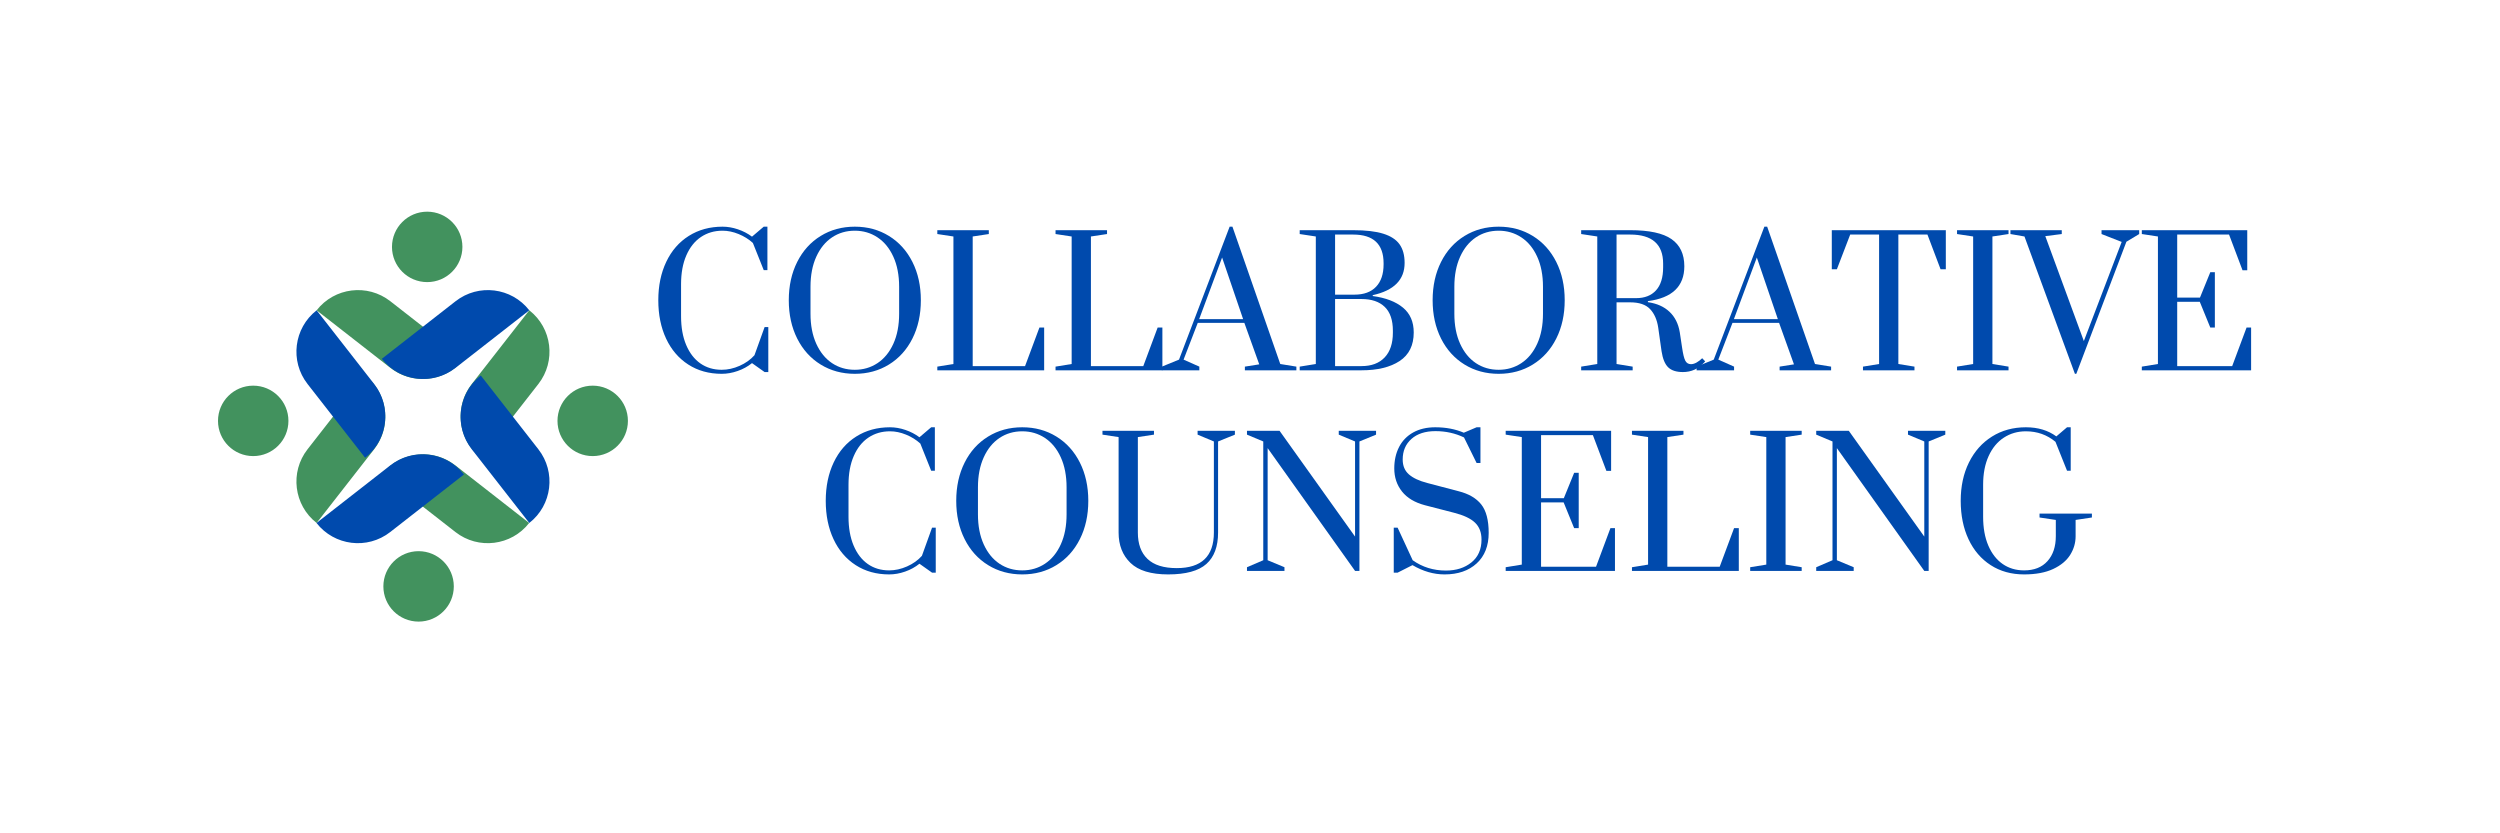
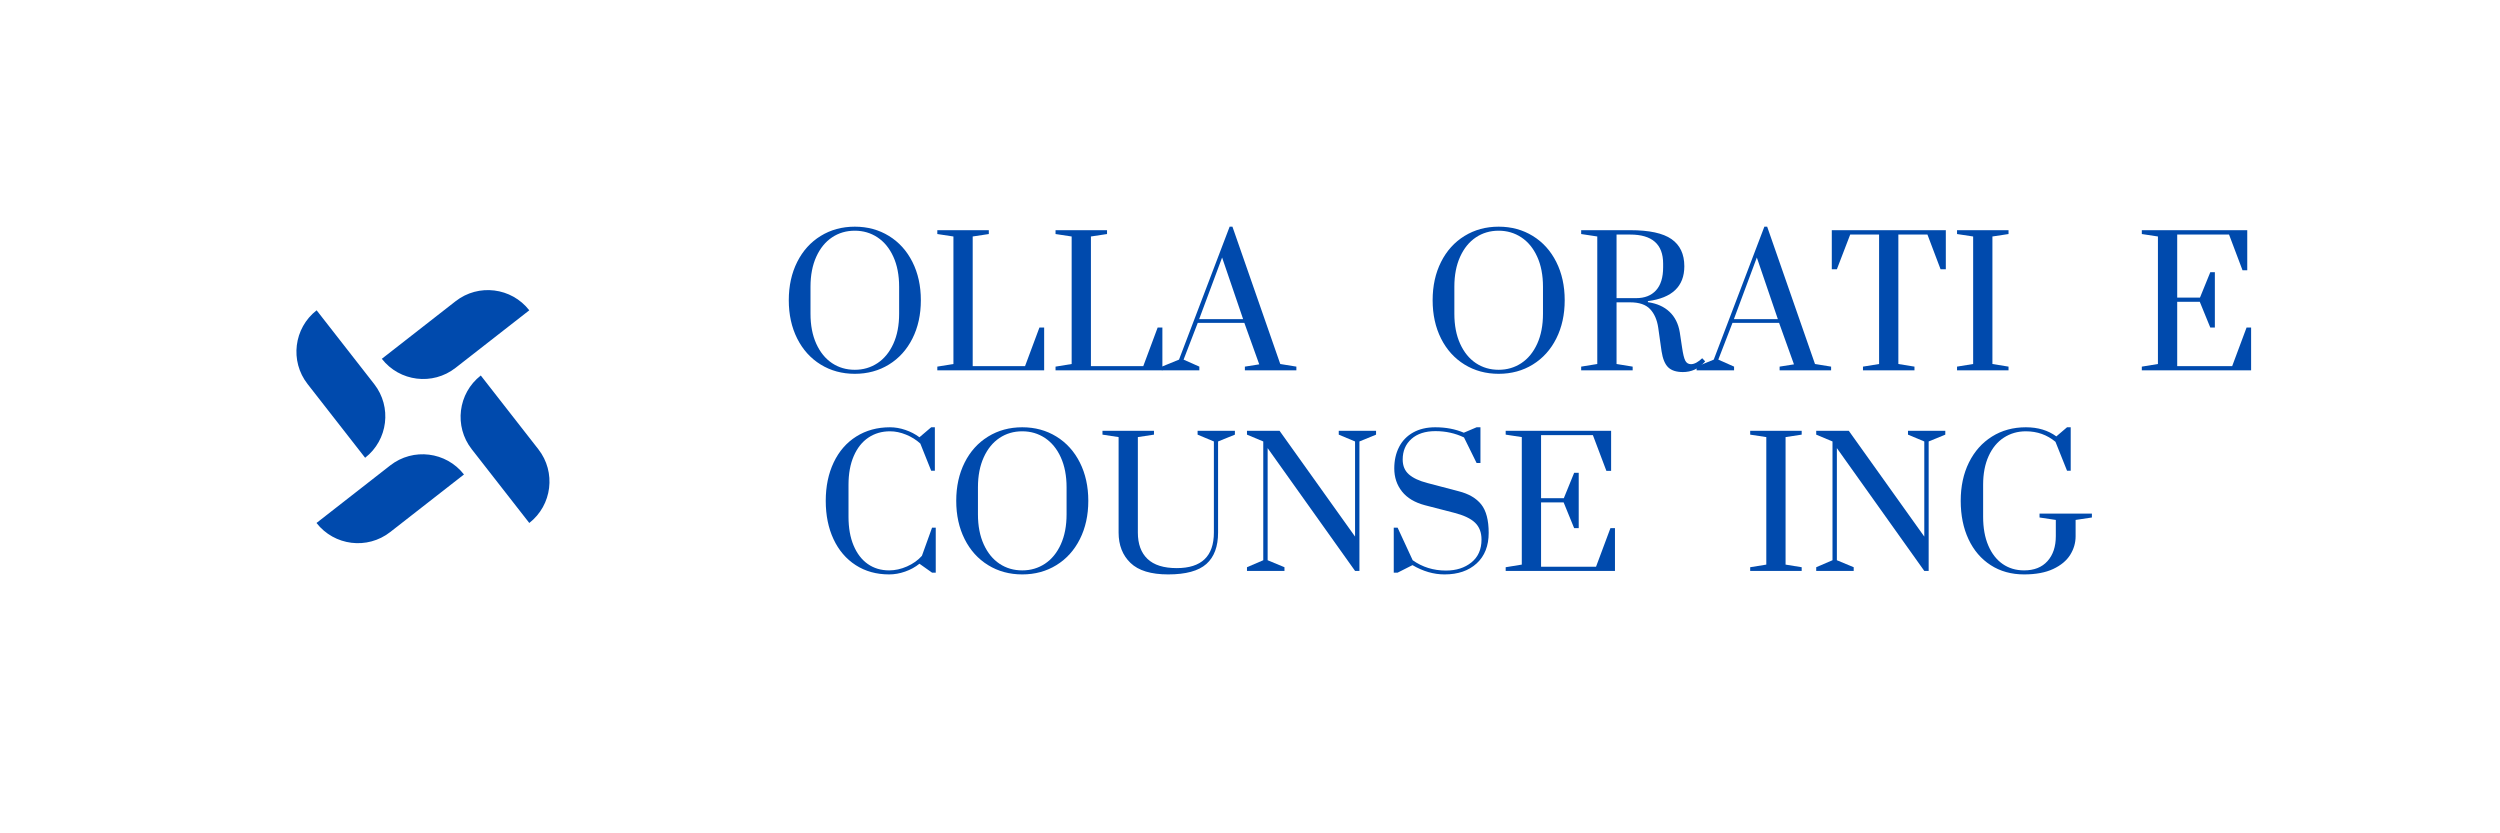
<svg xmlns="http://www.w3.org/2000/svg" width="3000" zoomAndPan="magnify" viewBox="0 0 2250 750" height="1000" preserveAspectRatio="xMidYMid meet" version="1.0">
  <defs>
    <g />
    <clipPath id="343c45a16d">
      <path d="M 196.184 190.52 L 565.184 190.52 L 565.184 559.52 L 196.184 559.52 Z M 196.184 190.52 " clip-rule="nonzero" />
    </clipPath>
  </defs>
  <g clip-path="url(#343c45a16d)">
-     <path fill="#42925e" d="M 284.961 470.672 C 264.391 454.613 260.73 424.914 276.789 404.348 L 328.617 337.945 C 349.188 354.004 352.848 383.695 336.789 404.27 Z M 476.359 279.273 C 496.934 295.328 500.59 325.023 484.535 345.598 L 432.707 412 C 412.133 395.941 408.477 366.246 424.535 345.672 Z M 476.246 470.68 C 460.188 491.25 430.492 494.914 409.918 478.855 L 343.52 427.023 C 359.578 406.453 389.273 402.793 409.844 418.852 Z M 351.363 331.098 C 371.934 347.156 401.633 343.496 417.688 322.926 L 351.289 271.098 C 330.715 255.035 301.02 258.699 284.961 279.273 Z M 227.895 410.48 C 245.398 410.48 259.586 396.289 259.586 378.785 C 259.586 361.281 245.398 347.09 227.895 347.09 C 210.387 347.09 196.199 361.281 196.199 378.785 C 196.199 396.289 210.387 410.48 227.895 410.48 Z M 565.121 378.785 C 565.121 361.281 550.938 347.09 533.43 347.09 C 515.926 347.09 501.738 361.281 501.738 378.785 C 501.738 396.289 515.926 410.48 533.43 410.48 C 550.938 410.48 565.121 396.289 565.121 378.785 Z M 376.73 559.445 C 394.234 559.445 408.426 545.254 408.426 527.746 C 408.426 510.246 394.234 496.055 376.73 496.055 C 359.227 496.055 345.035 510.246 345.035 527.746 C 345.035 545.254 359.227 559.445 376.73 559.445 Z M 416.172 222.203 C 416.172 239.707 401.98 253.895 384.473 253.895 C 366.973 253.895 352.781 239.707 352.781 222.203 C 352.781 204.699 366.973 190.508 384.473 190.508 C 401.98 190.508 416.172 204.699 416.172 222.203 " fill-opacity="1" fill-rule="nonzero" />
-   </g>
+     </g>
  <path fill="#004aad" d="M 284.961 279.273 C 264.391 295.328 260.73 325.023 276.789 345.598 L 328.617 412 C 349.188 395.941 352.848 366.246 336.789 345.672 Z M 476.359 470.672 C 496.934 454.613 500.59 424.914 484.535 404.348 L 432.707 337.945 C 412.133 354.004 408.477 383.695 424.535 404.27 Z M 284.848 470.68 C 300.902 491.25 330.598 494.914 351.172 478.855 L 417.574 427.023 C 401.516 406.453 371.82 402.793 351.246 418.852 Z M 409.961 331.098 C 389.387 347.156 359.691 343.496 343.637 322.926 L 410.035 271.098 C 430.609 255.035 460.301 258.699 476.359 279.273 L 409.961 331.098 " fill-opacity="1" fill-rule="nonzero" />
  <g fill="#004aad" fill-opacity="1">
    <g transform="translate(583.955, 333.275)">
      <g>
-         <path d="M 65.578 3.156 C 54.117 3.156 44.082 0.367 35.469 -5.203 C 26.852 -10.773 20.207 -18.551 15.531 -28.531 C 10.852 -38.52 8.516 -50.031 8.516 -63.062 C 8.516 -76.094 10.906 -87.625 15.688 -97.656 C 20.469 -107.695 27.242 -115.473 36.016 -120.984 C 44.797 -126.504 54.91 -129.266 66.359 -129.266 C 70.879 -129.266 75.477 -128.473 80.156 -126.891 C 84.832 -125.316 89.062 -123.113 92.844 -120.281 L 103.406 -129.266 L 106.719 -129.266 L 106.719 -90.172 L 103.406 -90.172 L 93.641 -114.609 C 89.961 -117.973 85.676 -120.648 80.781 -122.641 C 75.895 -124.641 71.086 -125.641 66.359 -125.641 C 59.004 -125.641 52.516 -123.75 46.891 -119.969 C 41.273 -116.188 36.891 -110.664 33.734 -103.406 C 30.578 -96.156 29 -87.539 29 -77.562 L 29 -48.719 C 29 -38.727 30.523 -30.109 33.578 -22.859 C 36.629 -15.609 40.883 -10.062 46.344 -6.219 C 51.812 -2.383 58.223 -0.469 65.578 -0.469 C 70.941 -0.469 76.301 -1.648 81.656 -4.016 C 87.02 -6.379 91.488 -9.562 95.062 -13.562 L 104.203 -38.938 L 107.516 -38.938 L 107.516 1.578 L 104.203 1.578 L 92.844 -6.469 C 89.062 -3.414 84.754 -1.051 79.922 0.625 C 75.086 2.312 70.305 3.156 65.578 3.156 Z M 65.578 3.156 " />
-       </g>
+         </g>
    </g>
  </g>
  <g fill="#004aad" fill-opacity="1">
    <g transform="translate(701.392, 333.275)">
      <g>
        <path d="M 67.938 3.156 C 56.488 3.156 46.242 0.367 37.203 -5.203 C 28.16 -10.773 21.117 -18.578 16.078 -28.609 C 11.035 -38.648 8.516 -50.133 8.516 -63.062 C 8.516 -75.988 11.035 -87.469 16.078 -97.5 C 21.117 -107.539 28.16 -115.344 37.203 -120.906 C 46.242 -126.477 56.488 -129.266 67.938 -129.266 C 79.395 -129.266 89.641 -126.477 98.672 -120.906 C 107.711 -115.344 114.754 -107.539 119.797 -97.5 C 124.848 -87.469 127.375 -75.988 127.375 -63.062 C 127.375 -50.133 124.848 -38.648 119.797 -28.609 C 114.754 -18.578 107.711 -10.773 98.672 -5.203 C 89.641 0.367 79.395 3.156 67.938 3.156 Z M 67.938 -0.469 C 75.508 -0.469 82.316 -2.461 88.359 -6.453 C 94.398 -10.453 99.156 -16.258 102.625 -23.875 C 106.094 -31.5 107.828 -40.516 107.828 -50.922 L 107.828 -75.188 C 107.828 -85.594 106.094 -94.602 102.625 -102.219 C 99.156 -109.844 94.398 -115.648 88.359 -119.641 C 82.316 -123.641 75.508 -125.641 67.938 -125.641 C 60.27 -125.641 53.441 -123.641 47.453 -119.641 C 41.461 -115.648 36.734 -109.844 33.266 -102.219 C 29.797 -94.602 28.062 -85.594 28.062 -75.188 L 28.062 -50.922 C 28.062 -40.516 29.797 -31.5 33.266 -23.875 C 36.734 -16.258 41.461 -10.453 47.453 -6.453 C 53.441 -2.461 60.27 -0.469 67.938 -0.469 Z M 67.938 -0.469 " />
      </g>
    </g>
  </g>
  <g fill="#004aad" fill-opacity="1">
    <g transform="translate(837.273, 333.275)">
      <g>
        <path d="M 6.312 0 L 6.312 -3.312 L 20.812 -5.672 L 20.812 -120.438 L 6.312 -122.641 L 6.312 -126.109 L 52.656 -126.109 L 52.656 -122.641 L 38.156 -120.438 L 38.156 -3.781 L 85.281 -3.781 L 98.203 -38.469 L 102.469 -38.469 L 102.469 0 Z M 6.312 0 " />
      </g>
    </g>
  </g>
  <g fill="#004aad" fill-opacity="1">
    <g transform="translate(943.677, 333.275)">
      <g>
        <path d="M 6.312 0 L 6.312 -3.312 L 20.812 -5.672 L 20.812 -120.438 L 6.312 -122.641 L 6.312 -126.109 L 52.656 -126.109 L 52.656 -122.641 L 38.156 -120.438 L 38.156 -3.781 L 85.281 -3.781 L 98.203 -38.469 L 102.469 -38.469 L 102.469 0 Z M 6.312 0 " />
      </g>
    </g>
  </g>
  <g fill="#004aad" fill-opacity="1">
    <g transform="translate(1050.08, 333.275)">
      <g>
        <path d="M -4.406 0 L -4.406 -3.312 L 11.031 -9.609 L 56.594 -129.266 L 59.109 -129.266 L 102.156 -5.672 L 116.656 -3.312 L 116.656 0 L 70.312 0 L 70.312 -3.312 L 83.234 -5.359 L 69.828 -42.719 L 27.906 -42.719 L 15.141 -9.609 L 29.328 -3.312 L 29.328 0 Z M 29.156 -46.031 L 68.734 -46.031 L 49.812 -101.516 Z M 29.156 -46.031 " />
      </g>
    </g>
  </g>
  <g fill="#004aad" fill-opacity="1">
    <g transform="translate(1163.419, 333.275)">
      <g>
-         <path d="M 6.312 -3.312 L 20.812 -5.672 L 20.812 -120.438 L 6.312 -122.641 L 6.312 -126.109 L 54.391 -126.109 C 65.734 -126.109 74.77 -125.055 81.5 -122.953 C 88.227 -120.859 93.113 -117.68 96.156 -113.422 C 99.207 -109.16 100.734 -103.566 100.734 -96.641 C 100.734 -81.504 91.172 -71.832 72.047 -67.625 L 72.047 -66.844 C 83.711 -65.258 92.773 -61.785 99.234 -56.422 C 105.703 -51.066 108.938 -43.609 108.938 -34.047 C 108.938 -22.484 104.703 -13.914 96.234 -8.344 C 87.773 -2.781 76.348 0 61.953 0 L 6.312 0 Z M 55.641 -68.094 C 64.055 -68.094 70.52 -70.457 75.031 -75.188 C 79.551 -79.914 81.812 -86.645 81.812 -95.375 L 81.812 -96.312 C 81.812 -113.551 72.672 -122.172 54.391 -122.172 L 38.156 -122.172 L 38.156 -68.094 Z M 61.953 -3.781 C 70.891 -3.781 77.828 -6.379 82.766 -11.578 C 87.703 -16.785 90.172 -24.223 90.172 -33.891 L 90.172 -35.625 C 90.172 -45.188 87.727 -52.332 82.844 -57.062 C 77.957 -61.789 70.992 -64.156 61.953 -64.156 L 38.156 -64.156 L 38.156 -3.781 Z M 61.953 -3.781 " />
-       </g>
+         </g>
    </g>
  </g>
  <g fill="#004aad" fill-opacity="1">
    <g transform="translate(1280.857, 333.275)">
      <g>
        <path d="M 67.938 3.156 C 56.488 3.156 46.242 0.367 37.203 -5.203 C 28.16 -10.773 21.117 -18.578 16.078 -28.609 C 11.035 -38.648 8.516 -50.133 8.516 -63.062 C 8.516 -75.988 11.035 -87.469 16.078 -97.5 C 21.117 -107.539 28.16 -115.344 37.203 -120.906 C 46.242 -126.477 56.488 -129.266 67.938 -129.266 C 79.395 -129.266 89.641 -126.477 98.672 -120.906 C 107.711 -115.344 114.754 -107.539 119.797 -97.5 C 124.848 -87.469 127.375 -75.988 127.375 -63.062 C 127.375 -50.133 124.848 -38.648 119.797 -28.609 C 114.754 -18.578 107.711 -10.773 98.672 -5.203 C 89.641 0.367 79.395 3.156 67.938 3.156 Z M 67.938 -0.469 C 75.508 -0.469 82.316 -2.461 88.359 -6.453 C 94.398 -10.453 99.156 -16.258 102.625 -23.875 C 106.094 -31.5 107.828 -40.516 107.828 -50.922 L 107.828 -75.188 C 107.828 -85.594 106.094 -94.602 102.625 -102.219 C 99.156 -109.844 94.398 -115.648 88.359 -119.641 C 82.316 -123.641 75.508 -125.641 67.938 -125.641 C 60.27 -125.641 53.441 -123.641 47.453 -119.641 C 41.461 -115.648 36.734 -109.844 33.266 -102.219 C 29.797 -94.602 28.062 -85.594 28.062 -75.188 L 28.062 -50.922 C 28.062 -40.516 29.797 -31.5 33.266 -23.875 C 36.734 -16.258 41.461 -10.453 47.453 -6.453 C 53.441 -2.461 60.27 -0.469 67.938 -0.469 Z M 67.938 -0.469 " />
      </g>
    </g>
  </g>
  <g fill="#004aad" fill-opacity="1">
    <g transform="translate(1416.738, 333.275)">
      <g>
        <path d="M 97.891 1.578 C 92.004 1.578 87.586 0.16 84.641 -2.672 C 81.703 -5.516 79.707 -10.352 78.656 -17.188 L 75.672 -38.312 C 74.617 -45.457 72.172 -51.051 68.328 -55.094 C 64.492 -59.145 58.531 -61.172 50.438 -61.172 L 38.156 -61.172 L 38.156 -5.672 L 52.656 -3.312 L 52.656 0 L 6.312 0 L 6.312 -3.312 L 20.812 -5.672 L 20.812 -120.438 L 6.312 -122.641 L 6.312 -126.109 L 50.438 -126.109 C 67.57 -126.109 79.973 -123.426 87.641 -118.062 C 95.316 -112.707 99.156 -104.566 99.156 -93.641 C 99.156 -75.566 88.223 -65.109 66.359 -62.266 L 66.359 -61.328 C 74.453 -60.172 80.941 -57.281 85.828 -52.656 C 90.723 -48.031 93.801 -41.879 95.062 -34.203 L 97.109 -20.656 C 97.953 -14.77 98.922 -10.773 100.016 -8.672 C 101.117 -6.566 102.828 -5.516 105.141 -5.516 C 106.723 -5.516 108.406 -6.016 110.188 -7.016 C 111.977 -8.016 113.66 -9.301 115.234 -10.875 L 117.922 -8.047 C 114.867 -4.578 111.711 -2.102 108.453 -0.625 C 105.191 0.844 101.672 1.578 97.891 1.578 Z M 55.812 -64.953 C 63.477 -64.953 69.438 -67.289 73.688 -71.969 C 77.945 -76.645 80.078 -83.551 80.078 -92.688 L 80.078 -96 C 80.078 -113.445 70.195 -122.172 50.438 -122.172 L 38.156 -122.172 L 38.156 -64.953 Z M 55.812 -64.953 " />
      </g>
    </g>
  </g>
  <g fill="#004aad" fill-opacity="1">
    <g transform="translate(1531.338, 333.275)">
      <g>
        <path d="M -4.406 0 L -4.406 -3.312 L 11.031 -9.609 L 56.594 -129.266 L 59.109 -129.266 L 102.156 -5.672 L 116.656 -3.312 L 116.656 0 L 70.312 0 L 70.312 -3.312 L 83.234 -5.359 L 69.828 -42.719 L 27.906 -42.719 L 15.141 -9.609 L 29.328 -3.312 L 29.328 0 Z M 29.156 -46.031 L 68.734 -46.031 L 49.812 -101.516 Z M 29.156 -46.031 " />
      </g>
    </g>
  </g>
  <g fill="#004aad" fill-opacity="1">
    <g transform="translate(1644.677, 333.275)">
      <g>
        <path d="M 32 0 L 32 -3.312 L 46.5 -5.672 L 46.5 -122.172 L 20.5 -122.172 L 8.516 -90.953 L 3.938 -90.953 L 3.938 -126.109 L 106.562 -126.109 L 106.562 -90.953 L 101.828 -90.953 L 90.016 -122.172 L 63.844 -122.172 L 63.844 -5.672 L 78.344 -3.312 L 78.344 0 Z M 32 0 " />
      </g>
    </g>
  </g>
  <g fill="#004aad" fill-opacity="1">
    <g transform="translate(1755.021, 333.275)">
      <g>
        <path d="M 6.312 0 L 6.312 -3.312 L 20.812 -5.672 L 20.812 -120.438 L 6.312 -122.641 L 6.312 -126.109 L 52.656 -126.109 L 52.656 -122.641 L 38.156 -120.438 L 38.156 -5.672 L 52.656 -3.312 L 52.656 0 Z M 6.312 0 " />
      </g>
    </g>
  </g>
  <g fill="#004aad" fill-opacity="1">
    <g transform="translate(1813.976, 333.275)">
      <g>
-         <path d="M 53.438 3.156 L 8.047 -120.438 L -4.578 -122.641 L -4.578 -126.109 L 41.609 -126.109 L 41.609 -122.641 L 26.797 -120.75 L 61.484 -26.328 L 95.531 -115.547 L 77.406 -122.641 L 77.406 -126.109 L 111.297 -126.109 L 111.297 -122.641 L 99.781 -115.703 L 54.703 3.156 Z M 53.438 3.156 " />
-       </g>
+         </g>
    </g>
  </g>
  <g fill="#004aad" fill-opacity="1">
    <g transform="translate(1921.326, 333.275)">
      <g>
        <path d="M 6.312 0 L 6.312 -3.312 L 20.812 -5.672 L 20.812 -120.438 L 6.312 -122.641 L 6.312 -126.109 L 101.203 -126.109 L 101.203 -90.016 L 96.953 -90.016 L 84.812 -122.172 L 38.156 -122.172 L 38.156 -65.422 L 58.641 -65.422 L 67.938 -88.281 L 72.047 -88.281 L 72.047 -38.469 L 67.938 -38.469 L 58.484 -61.641 L 38.156 -61.641 L 38.156 -3.781 L 87.641 -3.781 L 100.578 -38.469 L 104.672 -38.469 L 104.672 0 Z M 6.312 0 " />
      </g>
    </g>
  </g>
  <g fill="#004aad" fill-opacity="1">
    <g transform="translate(734.656, 513.816)">
      <g>
        <path d="M 65.578 3.156 C 54.117 3.156 44.082 0.367 35.469 -5.203 C 26.852 -10.773 20.207 -18.551 15.531 -28.531 C 10.852 -38.52 8.516 -50.031 8.516 -63.062 C 8.516 -76.094 10.906 -87.625 15.688 -97.656 C 20.469 -107.695 27.242 -115.473 36.016 -120.984 C 44.797 -126.504 54.91 -129.266 66.359 -129.266 C 70.879 -129.266 75.477 -128.473 80.156 -126.891 C 84.832 -125.316 89.062 -123.113 92.844 -120.281 L 103.406 -129.266 L 106.719 -129.266 L 106.719 -90.172 L 103.406 -90.172 L 93.641 -114.609 C 89.961 -117.973 85.676 -120.648 80.781 -122.641 C 75.895 -124.641 71.086 -125.641 66.359 -125.641 C 59.004 -125.641 52.516 -123.75 46.891 -119.969 C 41.273 -116.188 36.891 -110.664 33.734 -103.406 C 30.578 -96.156 29 -87.539 29 -77.562 L 29 -48.719 C 29 -38.727 30.523 -30.109 33.578 -22.859 C 36.629 -15.609 40.883 -10.062 46.344 -6.219 C 51.812 -2.383 58.223 -0.469 65.578 -0.469 C 70.941 -0.469 76.301 -1.648 81.656 -4.016 C 87.02 -6.379 91.488 -9.562 95.062 -13.562 L 104.203 -38.938 L 107.516 -38.938 L 107.516 1.578 L 104.203 1.578 L 92.844 -6.469 C 89.062 -3.414 84.754 -1.051 79.922 0.625 C 75.086 2.312 70.305 3.156 65.578 3.156 Z M 65.578 3.156 " />
      </g>
    </g>
  </g>
  <g fill="#004aad" fill-opacity="1">
    <g transform="translate(852.094, 513.816)">
      <g>
        <path d="M 67.938 3.156 C 56.488 3.156 46.242 0.367 37.203 -5.203 C 28.16 -10.773 21.117 -18.578 16.078 -28.609 C 11.035 -38.648 8.516 -50.133 8.516 -63.062 C 8.516 -75.988 11.035 -87.469 16.078 -97.5 C 21.117 -107.539 28.16 -115.344 37.203 -120.906 C 46.242 -126.477 56.488 -129.266 67.938 -129.266 C 79.395 -129.266 89.641 -126.477 98.672 -120.906 C 107.711 -115.344 114.754 -107.539 119.797 -97.5 C 124.848 -87.469 127.375 -75.988 127.375 -63.062 C 127.375 -50.133 124.848 -38.648 119.797 -28.609 C 114.754 -18.578 107.711 -10.773 98.672 -5.203 C 89.641 0.367 79.395 3.156 67.938 3.156 Z M 67.938 -0.469 C 75.508 -0.469 82.316 -2.461 88.359 -6.453 C 94.398 -10.453 99.156 -16.258 102.625 -23.875 C 106.094 -31.5 107.828 -40.516 107.828 -50.922 L 107.828 -75.188 C 107.828 -85.594 106.094 -94.602 102.625 -102.219 C 99.156 -109.844 94.398 -115.648 88.359 -119.641 C 82.316 -123.641 75.508 -125.641 67.938 -125.641 C 60.27 -125.641 53.441 -123.641 47.453 -119.641 C 41.461 -115.648 36.734 -109.844 33.266 -102.219 C 29.797 -94.602 28.062 -85.594 28.062 -75.188 L 28.062 -50.922 C 28.062 -40.516 29.797 -31.5 33.266 -23.875 C 36.734 -16.258 41.461 -10.453 47.453 -6.453 C 53.441 -2.461 60.27 -0.469 67.938 -0.469 Z M 67.938 -0.469 " />
      </g>
    </g>
  </g>
  <g fill="#004aad" fill-opacity="1">
    <g transform="translate(987.975, 513.816)">
      <g>
        <path d="M 63.375 3.156 C 47.926 3.156 36.629 -0.285 29.484 -7.172 C 22.336 -14.055 18.766 -23.172 18.766 -34.516 L 18.766 -120.438 L 4.25 -122.641 L 4.25 -126.109 L 50.609 -126.109 L 50.609 -122.641 L 36.094 -120.438 L 36.094 -34.516 C 36.094 -24.223 38.984 -16.316 44.766 -10.797 C 50.547 -5.273 59.32 -2.516 71.094 -2.516 C 93.375 -2.516 104.516 -13.18 104.516 -34.516 L 104.516 -116.5 L 89.859 -122.641 L 89.859 -126.109 L 123.438 -126.109 L 123.438 -122.641 L 108.297 -116.5 L 108.297 -34.516 C 108.297 -21.91 104.773 -12.477 97.734 -6.219 C 90.691 0.031 79.238 3.156 63.375 3.156 Z M 63.375 3.156 " />
      </g>
    </g>
  </g>
  <g fill="#004aad" fill-opacity="1">
    <g transform="translate(1115.501, 513.816)">
      <g>
        <path d="M 6.781 0 L 6.781 -3.312 L 21.438 -9.609 L 21.438 -116.5 L 6.781 -122.641 L 6.781 -126.109 L 36.094 -126.109 L 104.047 -30.891 L 104.047 -116.5 L 89.375 -122.641 L 89.375 -126.109 L 122.953 -126.109 L 122.953 -122.641 L 107.984 -116.5 L 107.984 0 L 104.047 0 L 25.375 -110.5 L 25.375 -9.609 L 40.516 -3.312 L 40.516 0 Z M 6.781 0 " />
      </g>
    </g>
  </g>
  <g fill="#004aad" fill-opacity="1">
    <g transform="translate(1243.815, 513.816)">
      <g>
        <path d="M 56.281 3.156 C 46.5 3.156 36.879 0.367 27.422 -5.203 L 14.031 1.578 L 10.562 1.578 L 10.562 -38.938 L 14.031 -38.938 L 27.594 -9.609 C 36.312 -3.41 46.289 -0.312 57.531 -0.312 C 66.781 -0.312 74.426 -2.754 80.469 -7.641 C 86.52 -12.523 89.547 -19.383 89.547 -28.219 C 89.547 -34.625 87.598 -39.691 83.703 -43.422 C 79.816 -47.16 73.516 -50.133 64.797 -52.344 L 38.625 -59.109 C 29.477 -61.523 22.594 -65.648 17.969 -71.484 C 13.344 -77.316 11.031 -84.227 11.031 -92.219 C 11.031 -99.469 12.473 -105.906 15.359 -111.531 C 18.254 -117.156 22.488 -121.516 28.062 -124.609 C 33.633 -127.711 40.254 -129.266 47.922 -129.266 C 57.484 -129.266 66.051 -127.633 73.625 -124.375 L 85.125 -129.266 L 88.594 -129.266 L 88.594 -97.109 L 85.125 -97.109 L 73.781 -120.125 C 65.895 -123.906 57.328 -125.797 48.078 -125.797 C 38.93 -125.797 31.734 -123.457 26.484 -118.781 C 21.234 -114.102 18.609 -107.93 18.609 -100.266 C 18.609 -94.586 20.473 -90.117 24.203 -86.859 C 27.93 -83.598 33.422 -81.023 40.672 -79.141 L 68.891 -71.719 C 78.035 -69.414 84.836 -65.453 89.297 -59.828 C 93.766 -54.203 96 -45.66 96 -34.203 C 96 -22.535 92.398 -13.391 85.203 -6.766 C 78.004 -0.148 68.363 3.156 56.281 3.156 Z M 56.281 3.156 " />
      </g>
    </g>
  </g>
  <g fill="#004aad" fill-opacity="1">
    <g transform="translate(1348.8, 513.816)">
      <g>
        <path d="M 6.312 0 L 6.312 -3.312 L 20.812 -5.672 L 20.812 -120.438 L 6.312 -122.641 L 6.312 -126.109 L 101.203 -126.109 L 101.203 -90.016 L 96.953 -90.016 L 84.812 -122.172 L 38.156 -122.172 L 38.156 -65.422 L 58.641 -65.422 L 67.938 -88.281 L 72.047 -88.281 L 72.047 -38.469 L 67.938 -38.469 L 58.484 -61.641 L 38.156 -61.641 L 38.156 -3.781 L 87.641 -3.781 L 100.578 -38.469 L 104.672 -38.469 L 104.672 0 Z M 6.312 0 " />
      </g>
    </g>
  </g>
  <g fill="#004aad" fill-opacity="1">
    <g transform="translate(1462.454, 513.816)">
      <g>
-         <path d="M 6.312 0 L 6.312 -3.312 L 20.812 -5.672 L 20.812 -120.438 L 6.312 -122.641 L 6.312 -126.109 L 52.656 -126.109 L 52.656 -122.641 L 38.156 -120.438 L 38.156 -3.781 L 85.281 -3.781 L 98.203 -38.469 L 102.469 -38.469 L 102.469 0 Z M 6.312 0 " />
-       </g>
+         </g>
    </g>
  </g>
  <g fill="#004aad" fill-opacity="1">
    <g transform="translate(1568.858, 513.816)">
      <g>
        <path d="M 6.312 0 L 6.312 -3.312 L 20.812 -5.672 L 20.812 -120.438 L 6.312 -122.641 L 6.312 -126.109 L 52.656 -126.109 L 52.656 -122.641 L 38.156 -120.438 L 38.156 -5.672 L 52.656 -3.312 L 52.656 0 Z M 6.312 0 " />
      </g>
    </g>
  </g>
  <g fill="#004aad" fill-opacity="1">
    <g transform="translate(1627.813, 513.816)">
      <g>
        <path d="M 6.781 0 L 6.781 -3.312 L 21.438 -9.609 L 21.438 -116.5 L 6.781 -122.641 L 6.781 -126.109 L 36.094 -126.109 L 104.047 -30.891 L 104.047 -116.5 L 89.375 -122.641 L 89.375 -126.109 L 122.953 -126.109 L 122.953 -122.641 L 107.984 -116.5 L 107.984 0 L 104.047 0 L 25.375 -110.5 L 25.375 -9.609 L 40.516 -3.312 L 40.516 0 Z M 6.781 0 " />
      </g>
    </g>
  </g>
  <g fill="#004aad" fill-opacity="1">
    <g transform="translate(1756.127, 513.816)">
      <g>
        <path d="M 65.578 3.156 C 54.117 3.156 44.082 0.367 35.469 -5.203 C 26.852 -10.773 20.207 -18.551 15.531 -28.531 C 10.852 -38.52 8.516 -50.031 8.516 -63.062 C 8.516 -76.094 10.984 -87.598 15.922 -97.578 C 20.859 -107.566 27.766 -115.344 36.641 -120.906 C 45.523 -126.477 55.695 -129.266 67.156 -129.266 C 77.977 -129.266 87.117 -126.531 94.578 -121.062 L 104.203 -129.266 L 107.516 -129.266 L 107.516 -90.172 L 104.203 -90.172 L 93.797 -116.188 C 86.234 -122.488 77.352 -125.641 67.156 -125.641 C 59.801 -125.641 53.207 -123.75 47.375 -119.969 C 41.539 -116.188 36.969 -110.664 33.656 -103.406 C 30.344 -96.156 28.688 -87.539 28.688 -77.562 L 28.688 -48.719 C 28.688 -38.727 30.234 -30.109 33.328 -22.859 C 36.43 -15.609 40.742 -10.062 46.266 -6.219 C 51.785 -2.383 58.223 -0.469 65.578 -0.469 C 74.617 -0.469 81.633 -3.254 86.625 -8.828 C 91.613 -14.398 94.109 -21.863 94.109 -31.219 L 94.109 -45.875 L 79.453 -48.078 L 79.453 -51.547 L 126.578 -51.547 L 126.578 -48.078 L 111.922 -45.875 L 111.922 -31.219 C 111.922 -25.227 110.289 -19.629 107.031 -14.422 C 103.781 -9.223 98.688 -4.992 91.75 -1.734 C 84.812 1.523 76.086 3.156 65.578 3.156 Z M 65.578 3.156 " />
      </g>
    </g>
  </g>
</svg>